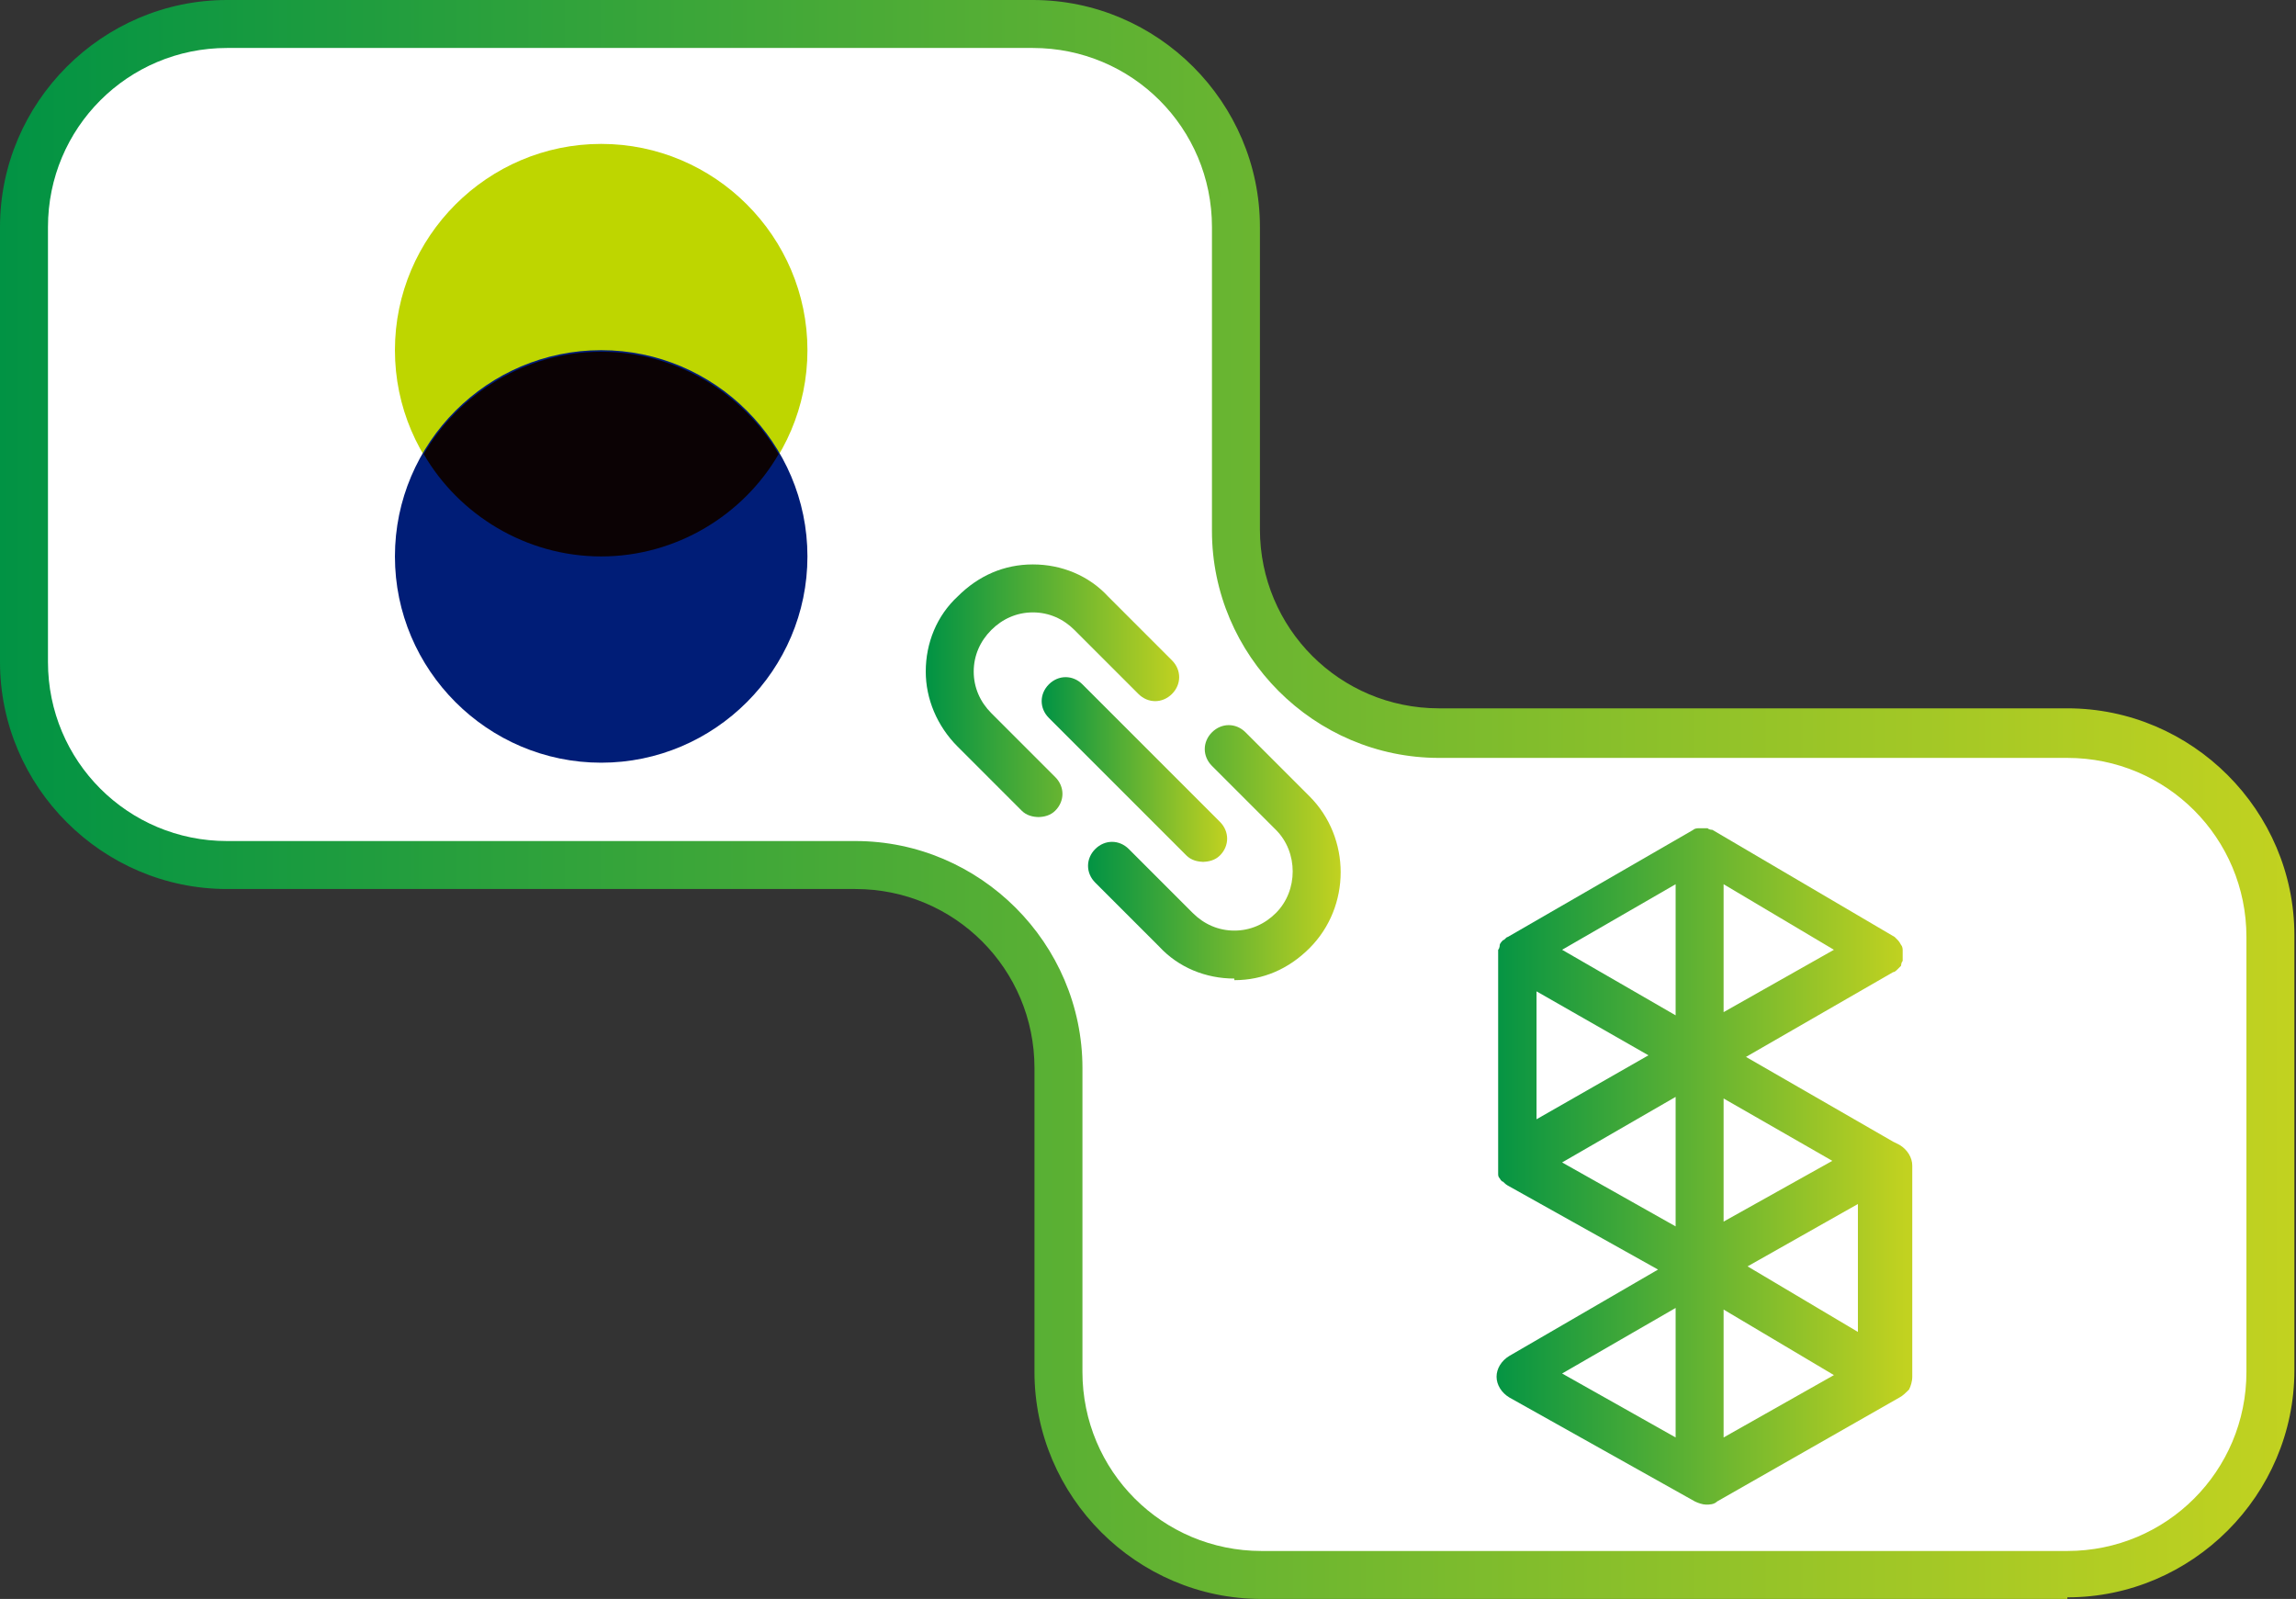
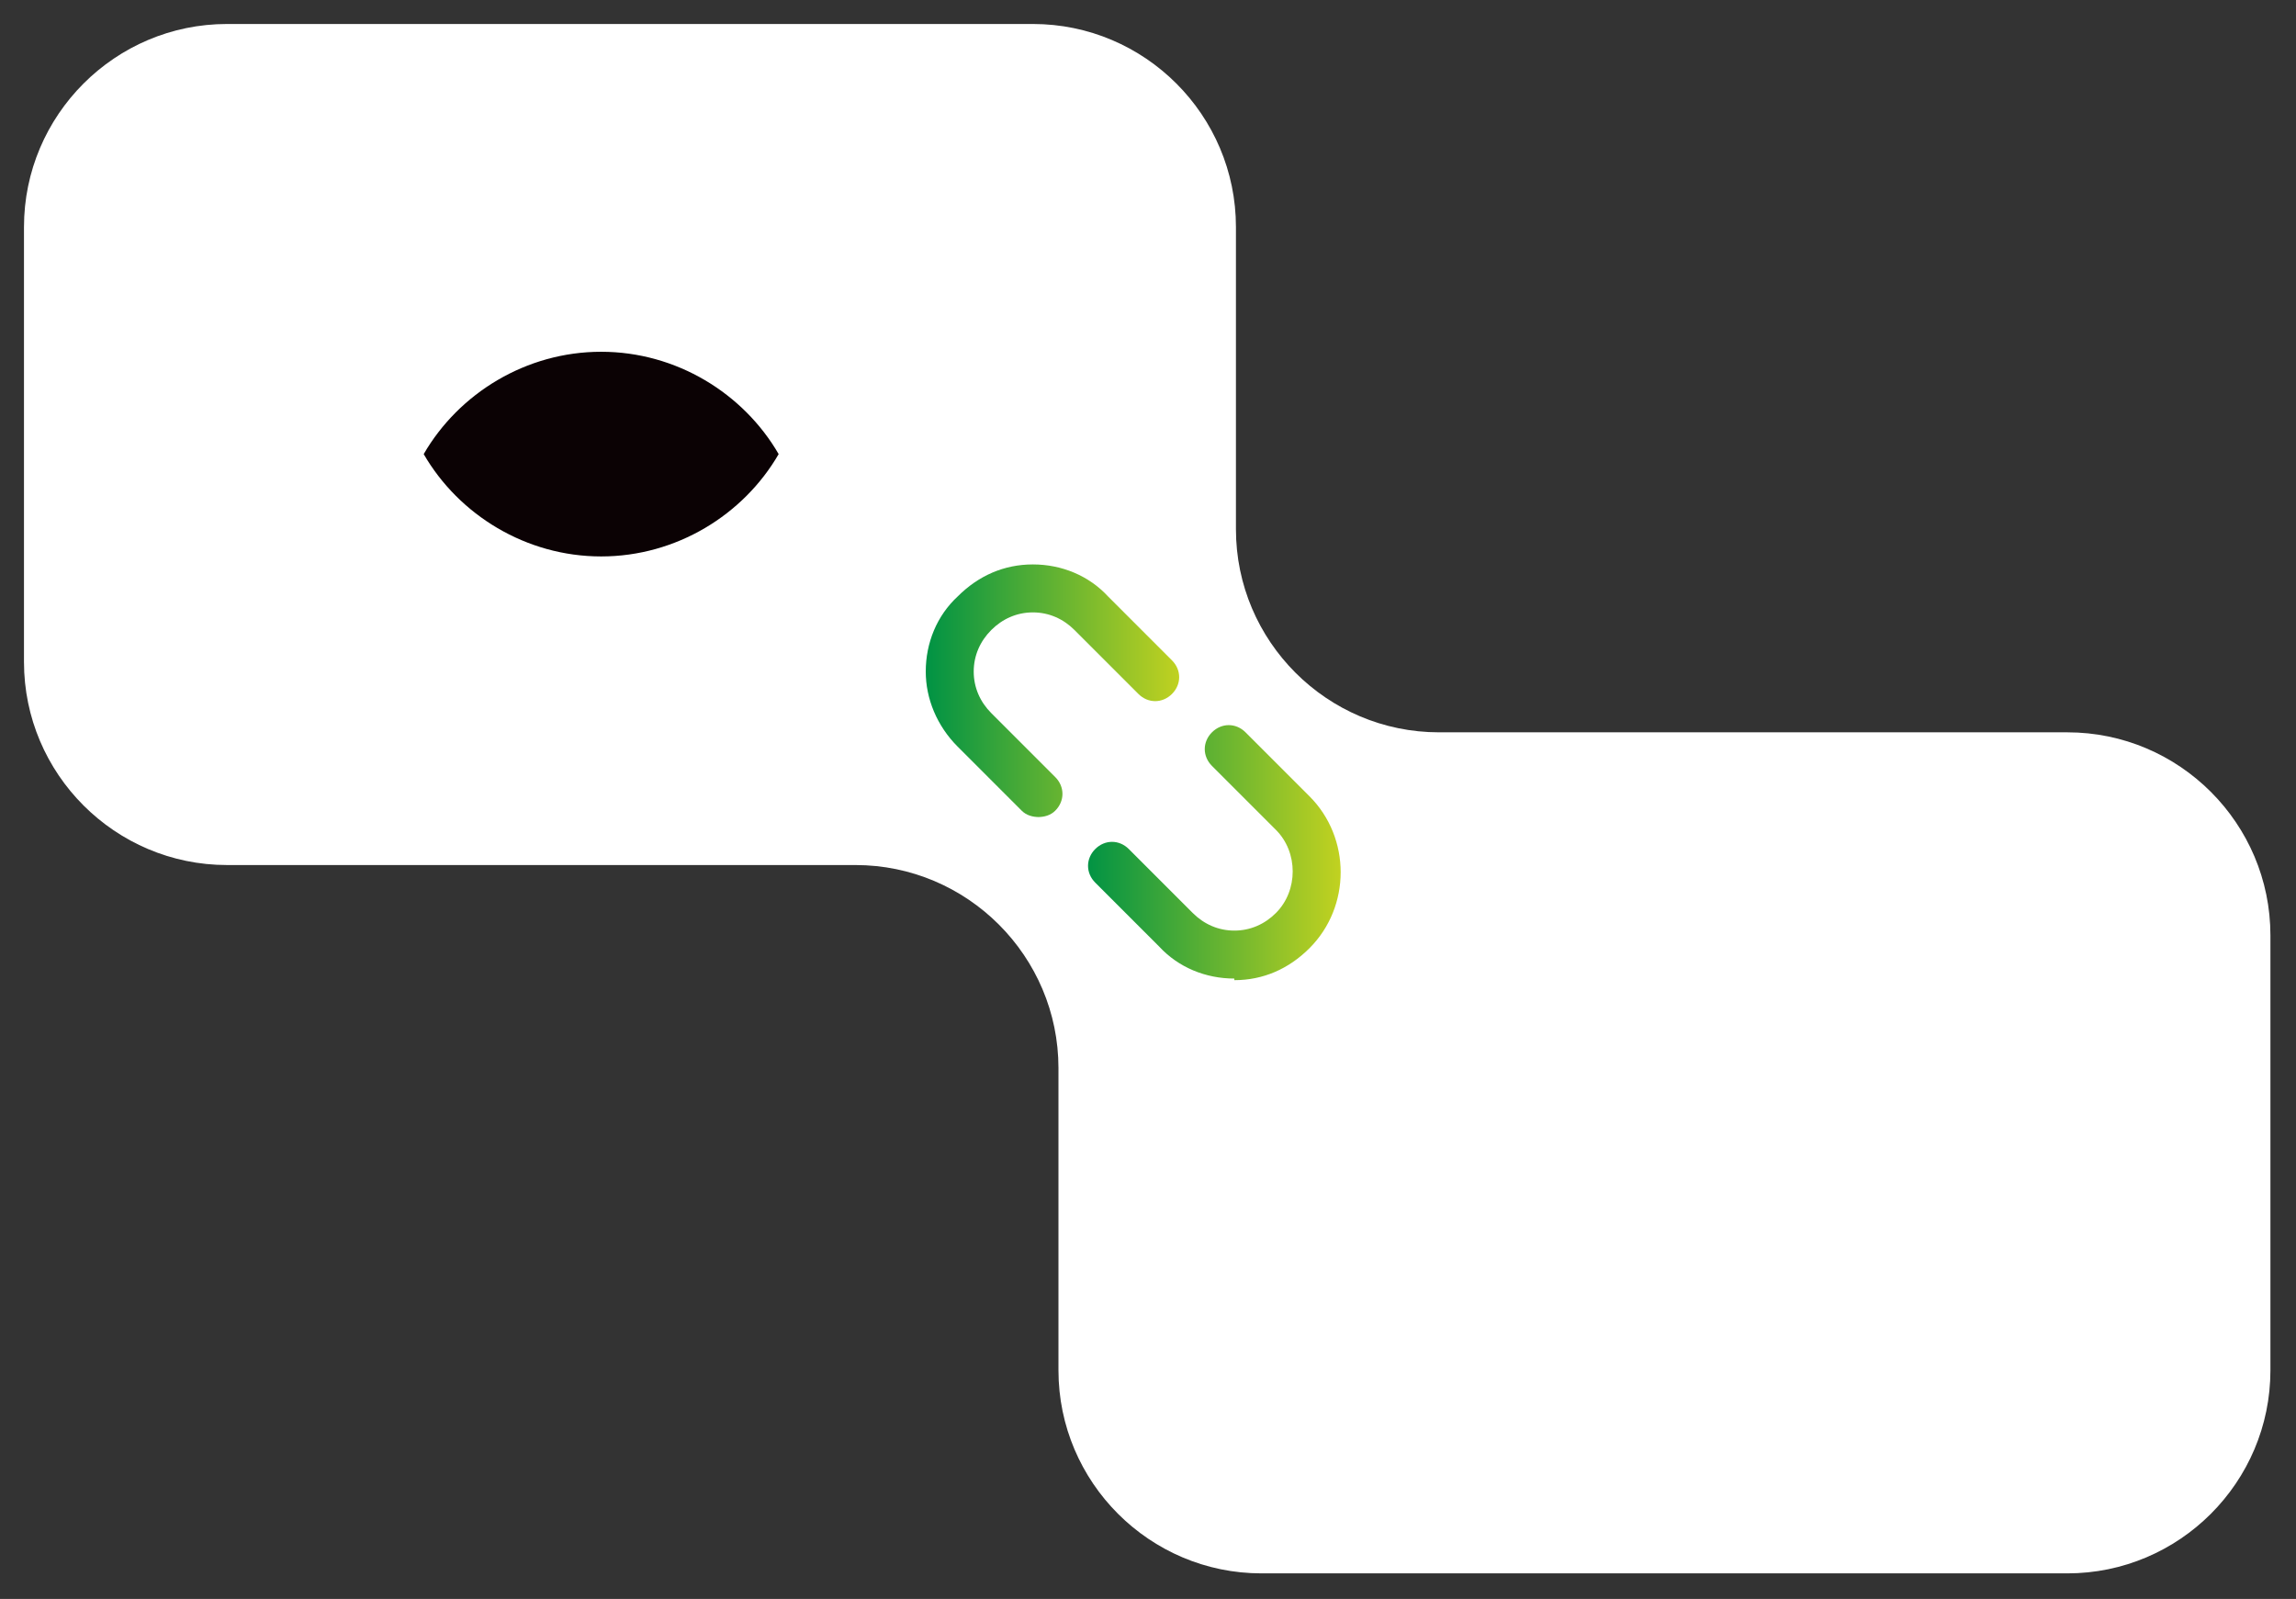
<svg xmlns="http://www.w3.org/2000/svg" xmlns:xlink="http://www.w3.org/1999/xlink" id="Warstwa_2" version="1.1" viewBox="0 0 143.6 100">
  <rect x="0" y="0" width="143.6" height="100" fill="#333333" stroke="none" />
  <defs>
    <style> .st0 { fill: url(#Gradient_bez_nazwy3); } .st1 { fill: url(#Gradient_bez_nazwy); } .st2 { fill: #fff; } .st3 { fill: url(#Gradient_bez_nazwy1); } .st4 { fill: #0b0204; } .st5 { fill: #bed600; } .st6 { fill: #001d77; } .st7 { fill: url(#Gradient_bez_nazwy_2); } .st8 { fill: url(#Gradient_bez_nazwy2); } </style>
    <linearGradient id="Gradient_bez_nazwy" data-name="Gradient bez nazwy" x1="0" y1="50" x2="143.5" y2="50" gradientUnits="userSpaceOnUse">
      <stop offset="0" stop-color="#019344" />
      <stop offset="1" stop-color="#c2d220" />
    </linearGradient>
    <linearGradient id="Gradient_bez_nazwy1" data-name="Gradient bez nazwy" x1="58" y1="43.2" x2="73.9" y2="43.2" xlink:href="#Gradient_bez_nazwy" />
    <linearGradient id="Gradient_bez_nazwy2" data-name="Gradient bez nazwy" x1="68" y1="53.2" x2="83.9" y2="53.2" xlink:href="#Gradient_bez_nazwy" />
    <linearGradient id="Gradient_bez_nazwy3" data-name="Gradient bez nazwy" x1="65.2" y1="48.1" x2="76.8" y2="48.1" xlink:href="#Gradient_bez_nazwy" />
    <linearGradient id="Gradient_bez_nazwy_2" data-name="Gradient bez nazwy 2" x1="93.1" y1="29.4" x2="119.2" y2="29.4" gradientTransform="translate(0 102) scale(1 -1)" gradientUnits="userSpaceOnUse">
      <stop offset="0" stop-color="#019344" />
      <stop offset="1" stop-color="#c2d220" />
    </linearGradient>
  </defs>
  <g id="Warstwa_2_kopia">
    <g>
      <g>
        <g>
          <path class="st2" d="M77.3,33.2V14.2c0-7-5.7-12.7-12.7-12.7H14.2C7.2,1.5,1.5,7.2,1.5,14.2v27.2c0,7,5.7,12.7,12.7,12.7h39.3c7,0,12.7,5.7,12.7,12.7v18.9c0,7,5.7,12.7,12.7,12.7h50.4c7,0,12.7-5.7,12.7-12.7v-27.2c0-7-5.7-12.7-12.7-12.7h-39.3c-7,0-12.7-5.7-12.7-12.7Z" />
-           <path class="st1" d="M129.3,100h-50.4c-7.8,0-14.2-6.4-14.2-14.2v-19c0-6.2-5-11.2-11.2-11.2H14.2c-7.8,0-14.2-6.4-14.2-14.2V14.2C0,6.4,6.4,0,14.2,0h50.4c7.8,0,14.2,6.4,14.2,14.2v18.9c0,6.2,5,11.2,11.2,11.2h39.3c7.8,0,14.2,6.4,14.2,14.2v27.2c0,7.8-6.4,14.2-14.2,14.2ZM14.2,3c-6.2,0-11.2,5-11.2,11.2v27.2c0,6.2,5,11.2,11.2,11.2h39.3c7.8,0,14.2,6.4,14.2,14.2v19c0,6.2,5,11.2,11.2,11.2h50.4c6.2,0,11.2-5,11.2-11.2v-27.2c0-6.2-5-11.2-11.2-11.2h-39.3c-7.8,0-14.2-6.4-14.2-14.2V14.2c0-6.2-5-11.2-11.2-11.2H14.2Z" />
        </g>
        <g>
          <g>
            <path class="st3" d="M65,51.1c-.4,0-.8-.1-1.1-.4l-4-4c-1.3-1.3-2-3-2-4.7,0-1.8.7-3.5,2-4.7,1.3-1.3,2.9-2,4.7-2,1.8,0,3.5.7,4.7,2l4,4c.6.6.6,1.5,0,2.1-.6.6-1.5.6-2.1,0l-4-4c-.7-.7-1.6-1.1-2.6-1.1h0c-1,0-1.9.4-2.6,1.1-.7.7-1.1,1.6-1.1,2.6,0,1,.4,1.9,1.1,2.6l4,4c.6.6.6,1.5,0,2.1-.3.3-.7.4-1.1.4Z" />
            <path class="st8" d="M77.2,61.2c-1.8,0-3.5-.7-4.7-2l-4-4c-.6-.6-.6-1.5,0-2.1s1.5-.6,2.1,0l4,4c.7.7,1.6,1.1,2.6,1.1h0c1,0,1.9-.4,2.6-1.1,1.4-1.4,1.4-3.8,0-5.2l-4-4c-.6-.6-.6-1.5,0-2.1.6-.6,1.5-.6,2.1,0l4,4c2.6,2.6,2.6,6.9,0,9.5-1.3,1.3-2.9,2-4.7,2h0Z" />
          </g>
-           <path class="st0" d="M75.3,53.9c-.4,0-.8-.1-1.1-.4l-8.6-8.6c-.6-.6-.6-1.5,0-2.1.6-.6,1.5-.6,2.1,0l8.6,8.6c.6.6.6,1.5,0,2.1-.3.3-.7.4-1.1.4Z" />
        </g>
      </g>
-       <path class="st7" d="M118.4,71.4l-9.2-5.3,9.2-5.3h0c.1,0,.2-.1.3-.2,0,0,0,0,0,0,0,0,.1-.1.2-.2,0,0,0,0,0,0,0,0,0-.2.1-.3,0,0,0,0,0,0,0-.1,0-.2,0-.3h0c0-.2,0-.3,0-.4,0,0,0,0,0,0,0,0,0-.2-.1-.3,0,0,0,0,0,0h0c0,0-.1-.2-.2-.3,0,0,0,0,0,0,0,0-.1-.1-.2-.2,0,0,0,0,0,0l-11.4-6.7s0,0,0,0c0,0-.2,0-.3-.1,0,0,0,0,0,0-.1,0-.2,0-.3,0h0c-.1,0-.2,0-.3,0,0,0,0,0,0,0,0,0-.2,0-.3.1,0,0,0,0,0,0l-11.6,6.7h0c-.1,0-.2.2-.3.2h0c0,0-.2.2-.2.3,0,0,0,0,0,0,0,0,0,.2-.1.3,0,0,0,.1,0,.2,0,0,0,.1,0,.2v13.3h0c0,.1,0,.2,0,.3,0,0,0,0,0,0,0,.1,0,.2.1.3h0c0,0,.1.2.2.2.1.1.2.2.4.3h0l9.3,5.2-9.3,5.4c-.5.3-.8.8-.8,1.3s.3,1,.8,1.3l11.6,6.5c.2.1.5.2.7.2s.5,0,.7-.2l11.4-6.5c.2-.1.4-.3.6-.5h0s0,0,0,0t0,0c.1-.2.2-.5.2-.8v-13.2c0-.5-.3-1-.8-1.3h0ZM96.1,62l7,4-7,4s0-8.1,0-8.1ZM104.8,63.5l-7.1-4.1,7.1-4.1v8.2h0ZM107.8,68.7l6.8,3.9-6.8,3.8s0-7.7,0-7.7ZM107.8,63.3v-8l6.9,4.1-6.9,3.9h0ZM97.7,72.7l7.1-4.1v8.1s-7.1-4-7.1-4ZM104.8,81.8v8.1l-7.1-4,7.1-4.1h0ZM107.8,89.9v-8l6.9,4.1s-6.9,3.9-6.9,3.9ZM116.2,83.3l-6.9-4.1,6.9-3.9s0,8,0,8Z" />
    </g>
  </g>
-   <path class="st5" d="M50.5,21.9c0,7.1-5.8,12.9-12.9,12.9s-12.9-5.8-12.9-12.9,5.8-12.9,12.9-12.9,12.9,5.8,12.9,12.9" />
-   <path class="st6" d="M50.5,34.8c0,7.1-5.8,12.9-12.9,12.9s-12.9-5.8-12.9-12.9,5.8-12.9,12.9-12.9c7.1,0,12.9,5.8,12.9,12.9" />
  <path class="st4" d="M48.7,28.4c-2.2,3.8-6.4,6.4-11.1,6.4s-8.9-2.6-11.1-6.4c2.2-3.8,6.4-6.4,11.1-6.4s8.9,2.6,11.1,6.4" />
</svg>